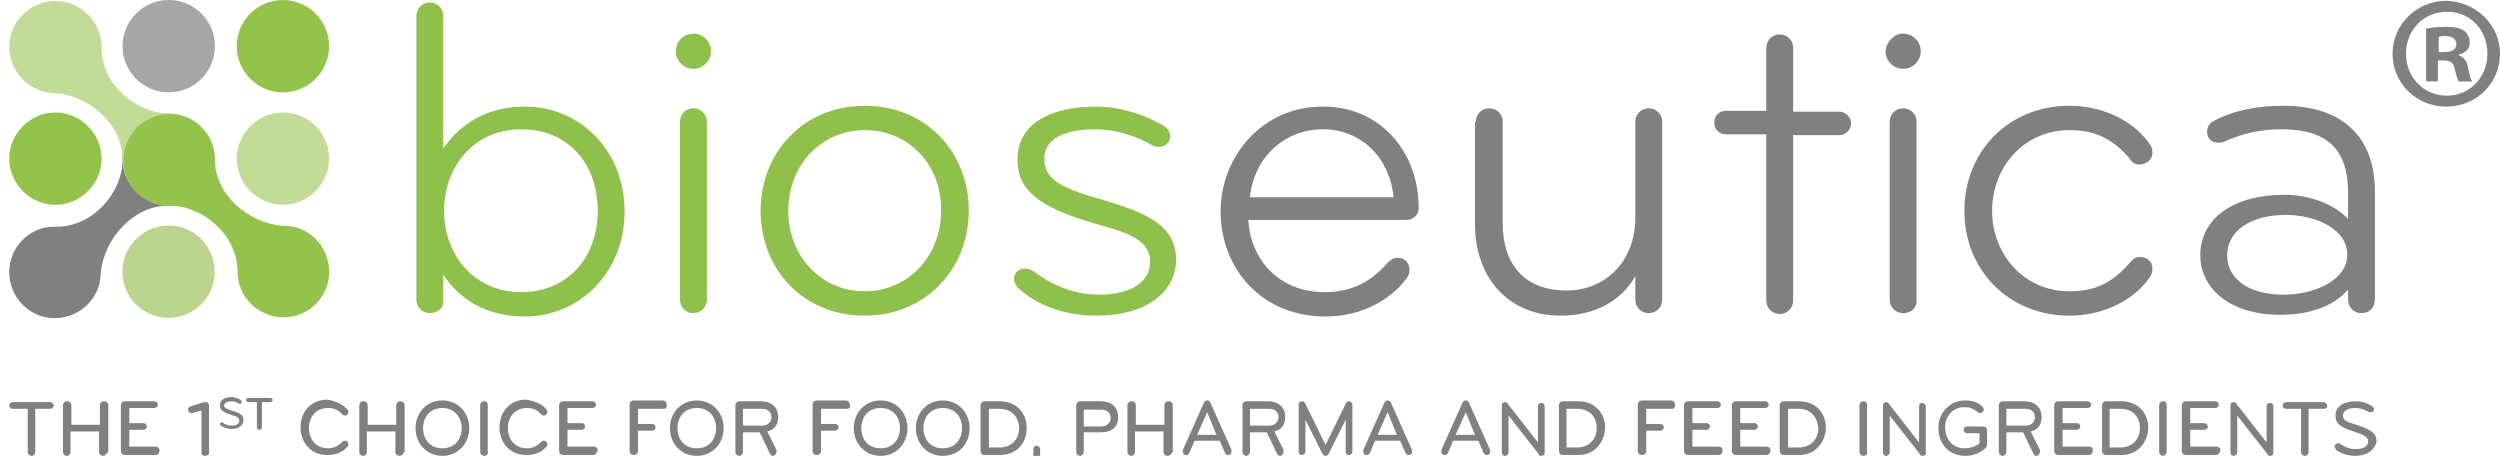
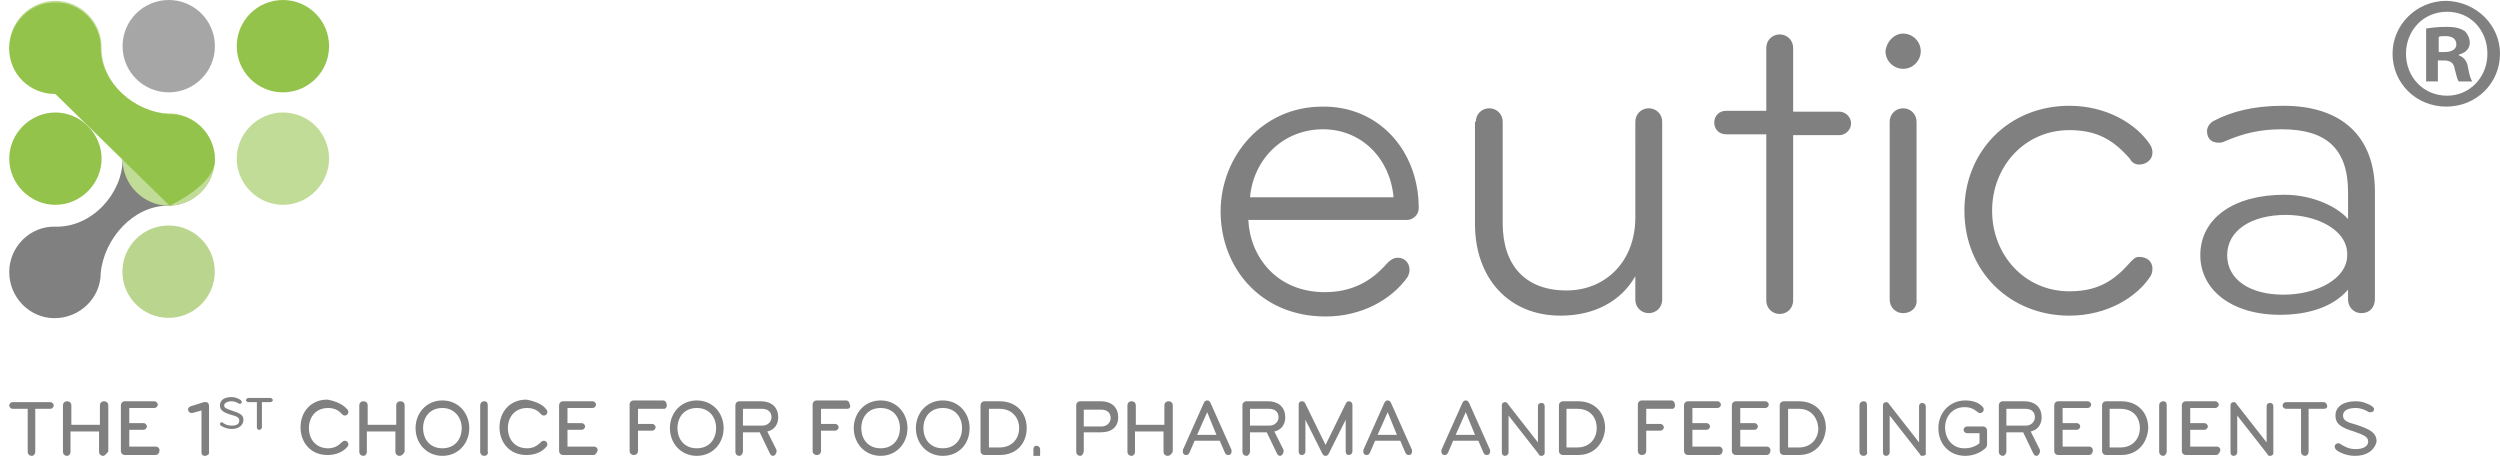
<svg xmlns="http://www.w3.org/2000/svg" xml:space="preserve" id="Livello_1" x="0" y="0" style="enable-background:new 0 0 297.8 54.3" version="1.1" viewBox="0 0 297.8 54.3">
  <style type="text/css">.st0{fill:#8ec04b}.st1{fill:gray}.st2{fill:#c1dc97}.st3{fill:#a6a6a6}.st4{fill:#94c34b}.st5{fill:#bad58e}</style>
  <g>
    <g>
-       <path d="M51.2 37.3c-.9 0-1.6-.7-1.6-1.6V1.9c0-.9.7-1.6 1.6-1.6.9 0 1.6.7 1.6 1.6v15.8c2.1-3.1 5.4-5 9.7-5 6.6 0 11.9 5.2 11.9 12.5 0 7.2-5.3 12.5-11.9 12.5-4.4 0-7.7-1.9-9.7-5v3.2c.1.7-.6 1.4-1.6 1.4zm10.9-21.9c-5.6 0-9.2 4.4-9.2 9.7s3.6 9.7 9.2 9.7c5.4 0 9.1-4 9.1-9.7s-3.6-9.7-9.1-9.7zM82.6 4c1.1 0 2.1.9 2.1 2.1 0 1.1-.9 2.1-2.1 2.1-1.1 0-2.1-.9-2.1-2.1 0-1.1.9-2.1 2.1-2.1zm0 33.3c-.9 0-1.6-.7-1.6-1.6V14.5c0-.9.7-1.6 1.6-1.6.9 0 1.6.7 1.6 1.6v21.2c0 .9-.7 1.6-1.6 1.6zM103 37.6c-7.3 0-12.4-5.5-12.4-12.5 0-6.9 5.1-12.5 12.4-12.5 7.3 0 12.4 5.5 12.4 12.5 0 6.9-5.1 12.5-12.4 12.5zm0-22.1c-5.1 0-9.1 4.1-9.1 9.6s4 9.6 9.1 9.6 9.1-4.1 9.1-9.6c.1-5.5-3.9-9.6-9.1-9.6zM130.6 37.6c-3.6 0-6.8-1.1-9.1-3.1-.4-.3-.7-.8-.7-1.3 0-.7.5-1.2 1.3-1.2.5 0 .9.2 1.3.5 2.1 1.6 4.8 2.6 7.5 2.6 3.8 0 6.1-1.5 6.1-3.9 0-2.7-2.8-3.5-6.3-4.5-7.2-2-9.5-4.2-9.5-7.7 0-4.2 3.8-6.3 9.4-6.3 2.4 0 5.1.7 7.3 1.9.9.4 1.5.9 1.5 1.6 0 .7-.5 1.3-1.4 1.3-.4 0-.8-.2-1.3-.5-1.7-.9-4-1.6-6.2-1.6-3.5 0-6.1 1-6.1 3.5 0 2.2 1.5 3.4 6.6 4.8 5.4 1.6 9.1 3 9.1 7.3-.1 3.8-3.5 6.6-9.5 6.6z" class="st0" />
      <path d="M169 24.8c0 .8-.7 1.4-1.4 1.4h-18.9c.2 4.4 3.4 8.6 9.1 8.6 3 0 5.4-1.1 7.4-3.4.3-.3.7-.7 1.3-.7.9 0 1.4.7 1.4 1.4 0 .4-.1.7-.3 1-1.9 2.6-5.4 4.6-9.7 4.6-7.8 0-12.5-5.9-12.5-12.5s5-12.5 12.1-12.5c6.7-.1 11.5 5.2 11.5 12.1zm-11.4-9.4c-4.8 0-8.3 3.6-8.7 8.1H166c-.4-4.6-3.8-8.1-8.4-8.1zM175.8 14.5c0-.9.7-1.6 1.6-1.6.9 0 1.6.7 1.6 1.6v12.1c0 4.9 2.6 8 7.6 8 4.6 0 8.2-3.4 8.2-8.7V14.5c0-.9.7-1.6 1.6-1.6.9 0 1.6.7 1.6 1.6v21.2c0 .9-.7 1.6-1.6 1.6-.9 0-1.6-.7-1.6-1.6v-2.8c-1.7 3-4.9 4.7-8.9 4.7-6.3 0-10.2-4.6-10.2-10.9V14.5zM219.1 13.3c.7 0 1.4.6 1.4 1.4 0 .8-.7 1.4-1.4 1.4h-5.5v19.7c0 .9-.7 1.6-1.6 1.6-.9 0-1.6-.7-1.6-1.6V16h-4.8c-.8 0-1.4-.6-1.4-1.4 0-.8.6-1.4 1.4-1.4h4.8V5.7c0-.9.7-1.6 1.6-1.6.9 0 1.6.7 1.6 1.6v7.6h5.5zM226.7 4c1.1 0 2.1.9 2.1 2.1 0 1.1-.9 2.1-2.1 2.1-1.1 0-2.1-.9-2.1-2.1.1-1.1 1-2.1 2.1-2.1zm0 33.3c-.9 0-1.6-.7-1.6-1.6V14.5c0-.9.7-1.6 1.6-1.6.9 0 1.6.7 1.6 1.6v21.2c.1.9-.6 1.6-1.6 1.6zM256.1 17.2c.2.3.3.6.3 1 0 .8-.7 1.4-1.6 1.4-.5 0-.9-.3-1.1-.7-2-2.3-4-3.4-7.2-3.4-5.3 0-9.2 4.3-9.2 9.6s3.9 9.6 9.2 9.6c3.2 0 5.2-1.1 7.2-3.4.3-.3.6-.7 1.1-.7.9 0 1.6.5 1.6 1.4 0 .4-.1.7-.3 1-1.6 2.4-5.1 4.6-9.6 4.6-7.1 0-12.5-5.3-12.5-12.5 0-7.1 5.3-12.5 12.5-12.5 4.5 0 8 2.2 9.6 4.6zM281.3 37.3c-1 0-1.6-.8-1.6-1.6v-1.2c-1.8 2.1-4.8 3-8.1 3-5.8 0-9.5-3-9.5-7.1 0-4.4 4-7.2 10-7.2 3.5 0 6.4 1.5 7.6 2.9v-3.2c0-5.2-2.6-7.5-7.9-7.5-2.6 0-4.6.5-6.7 1.4-.2.1-.4.2-.8.2-.9 0-1.4-.5-1.4-1.4 0-.5.4-1 .8-1.2 2.1-1.1 4.7-1.8 8.3-1.8 6.9 0 10.9 3.6 10.9 10.2v12.8c0 1-.6 1.7-1.6 1.7zm-9-11.7c-4.2 0-7 1.9-7 4.8s2.7 4.7 6.7 4.7 7.6-1.9 7.6-4.7c.1-3-3.6-4.8-7.3-4.8zM14.6 19c0 4-3.6 8.1-8 8-3-.1-5.5 2.4-5.5 5.4 0 3 2.4 5.5 5.4 5.5 3 0 5.5-2.4 5.5-5.4 0-.2 0-.2 0 0 .4-4.1 3.9-8 8-8-.2 0-.2 0 0 0 3 0 5.5-2.4 5.5-5.4 0-3-2.4-5.5-5.4-5.5-3-.1-5.5 2.3-5.5 5.4" class="st1" />
      <path d="M20.1 13.5c-4 0-8.1-3.6-8-7.9 0-3-2.5-5.5-5.5-5.5S1.1 2.6 1.1 5.6s2.5 5.5 5.5 5.5c.2 0 .2 0 0 0 4.1.3 8 3.8 8 7.9 0-.2 0-.2 0 0 0 3 2.5 5.5 5.5 5.5s5.5-2.5 5.5-5.5-2.5-5.5-5.5-5.5" class="st2" />
      <circle cx="20.1" cy="5.5" r="5.5" class="st3" />
      <path d="M12.1 18.9c0 3-2.5 5.5-5.5 5.5s-5.5-2.5-5.5-5.5 2.5-5.5 5.5-5.5 5.5 2.5 5.5 5.5z" class="st4" />
      <circle cx="20.1" cy="32.3" r="5.5" class="st5" transform="rotate(-89.016 20.123 32.34) scale(1)" />
      <path d="M39.2 18.9c0 3-2.5 5.5-5.5 5.5s-5.5-2.5-5.5-5.5 2.5-5.5 5.5-5.5c3.1 0 5.5 2.5 5.5 5.5z" class="st2" />
      <circle cx="33.7" cy="5.5" r="5.5" class="st4" />
-       <path d="M20.2 24.5c4 0 8.1 3.5 8.1 7.9 0 3 2.5 5.4 5.5 5.4s5.5-2.5 5.4-5.5c0-3-2.5-5.5-5.5-5.4-.2 0-.2 0 0 0-4.1-.3-8.1-3.7-8.1-7.9 0 .2 0 .2 0 0 0-3-2.5-5.5-5.5-5.4-3 0-5.4 2.5-5.4 5.5s2.4 5.4 5.5 5.4" class="st4" />
+       <path d="M20.2 24.5s5.5-2.5 5.4-5.5c0-3-2.5-5.5-5.5-5.4-.2 0-.2 0 0 0-4.1-.3-8.1-3.7-8.1-7.9 0 .2 0 .2 0 0 0-3-2.5-5.5-5.5-5.4-3 0-5.4 2.5-5.4 5.5s2.4 5.4 5.5 5.4" class="st4" />
    </g>
    <g>
      <path d="M297.8 6.4c0 3.5-2.8 6.3-6.4 6.3-3.6 0-6.4-2.8-6.4-6.3s2.9-6.3 6.4-6.3c3.6.1 6.4 2.9 6.4 6.3zm-11.2 0c0 2.8 2.1 5 4.9 5 2.7 0 4.8-2.2 4.8-5s-2-5-4.8-5c-2.9 0-4.9 2.3-4.9 5zm3.8 3.3H289V3.4c.6-.1 1.4-.2 2.4-.2 1.2 0 1.7.2 2.2.5.3.3.6.8.6 1.4 0 .7-.5 1.2-1.3 1.4v.1c.6.2 1 .7 1.1 1.5.2 1 .3 1.3.5 1.6h-1.6c-.2-.2-.3-.8-.5-1.5-.1-.7-.5-1-1.3-1h-.7v2.5zm.1-3.5h.7c.8 0 1.4-.3 1.4-.9 0-.6-.4-1-1.3-1-.4 0-.6 0-.8.1v1.8z" class="st1" />
    </g>
  </g>
  <g>
    <path d="M6 48.7H4.2v5.1c0 .3-.2.5-.4.5-.3 0-.5-.2-.5-.5v-5.1H1.5c-.2 0-.4-.2-.4-.4s.2-.4.4-.4H6c.2 0 .4.2.4.4s-.2.4-.4.4zM12.3 54.3c-.3 0-.5-.2-.5-.5v-2.4H8.4v2.4c0 .3-.2.5-.4.5-.3 0-.5-.2-.5-.5v-5.5c0-.3.2-.5.5-.5s.5.2.5.5v2.3h3.4v-2.3c0-.3.2-.5.5-.5s.5.2.5.5v5.5c-.2.2-.4.5-.6.5zM18.5 54.2h-3.6c-.3 0-.5-.2-.5-.5v-5.4c0-.3.2-.5.5-.5h3.5c.2 0 .4.2.4.4s-.2.4-.4.4h-3v1.8h1.7c.2 0 .4.2.4.4s-.2.4-.4.4h-1.7v2h3.2c.2 0 .4.2.4.4 0 .4-.2.6-.5.6zM24.4 54.3c-.3 0-.4-.2-.4-.4v-5l-1.1.3h-.1c-.2 0-.4-.2-.4-.4s.1-.3.3-.4l1.6-.5h.2c.3 0 .4.2.4.5V54c0 .1-.2.3-.5.3zM27.6 51.1c-.5 0-1-.2-1.3-.4-.1-.1-.1-.2-.1-.2 0-.1.1-.2.2-.2s.1 0 .2.1c.3.2.6.3 1 .3.6 0 .9-.2.9-.6 0-.4-.3-.5-1-.7-1-.3-1.3-.6-1.3-1.1 0-.7.6-1 1.4-1 .3 0 .6.1.8.2.2.1.4.2.4.4 0 .1-.1.2-.2.2h-.1c-.3-.2-.6-.3-.9-.3-.5 0-.9.2-.9.5s.3.4.9.6c.9.3 1.4.5 1.4 1.1 0 .6-.5 1.1-1.4 1.1zM32.2 47.9h-1v3c0 .1-.1.3-.3.3-.2 0-.3-.1-.3-.3v-3h-1c-.1 0-.3-.1-.3-.2s.1-.3.3-.3h2.6c.1 0 .3.1.3.3 0 0-.1.2-.3.2zM41.4 48.8c.1.1.1.2.1.3 0 .2-.2.4-.4.4s-.3-.1-.4-.2c-.4-.5-1-.7-1.6-.7-1.5 0-2.3 1.1-2.3 2.4 0 1.3.8 2.4 2.3 2.4.7 0 1.2-.3 1.6-.7.1-.1.2-.2.4-.2s.4.2.4.4c0 .1 0 .2-.1.3-.5.6-1.3 1-2.4 1-2 0-3.2-1.5-3.2-3.3 0-1.8 1.2-3.3 3.2-3.3 1.1.2 1.9.6 2.4 1.2zM47.6 54.3c-.3 0-.5-.2-.5-.5v-2.4h-3.4v2.4c0 .3-.2.5-.4.5-.3 0-.5-.2-.5-.5v-5.5c0-.3.2-.5.5-.5s.5.2.5.5v2.3h3.4v-2.3c0-.3.2-.5.5-.5s.5.2.5.5v5.5c-.1.2-.3.5-.6.5zM52.7 54.3c-1.9 0-3.2-1.5-3.2-3.3 0-1.8 1.3-3.3 3.2-3.3 1.9 0 3.2 1.5 3.2 3.3 0 1.8-1.3 3.3-3.2 3.3zm0-5.7c-1.5 0-2.3 1.1-2.3 2.4 0 1.3.8 2.4 2.3 2.4 1.5 0 2.3-1.1 2.3-2.4 0-1.3-.9-2.4-2.3-2.4zM57.7 54.3c-.3 0-.5-.2-.5-.5v-5.5c0-.3.2-.5.5-.5s.4.2.4.5v5.5c.1.2-.1.5-.4.5zM65.1 48.8c.1.1.1.2.1.3 0 .2-.2.4-.4.4s-.3-.1-.4-.2c-.4-.5-1-.7-1.6-.7-1.5 0-2.3 1.1-2.3 2.4 0 1.3.8 2.4 2.3 2.4.7 0 1.2-.3 1.6-.7.1-.1.2-.2.4-.2s.4.2.4.4c0 .1 0 .2-.1.3-.5.6-1.3 1-2.4 1-2 0-3.2-1.5-3.2-3.3 0-1.8 1.2-3.3 3.2-3.3 1.1.2 2 .6 2.4 1.2zM70.7 54.2h-3.6c-.3 0-.5-.2-.5-.5v-5.4c0-.3.2-.5.5-.5h3.5c.2 0 .4.2.4.4s-.2.4-.4.4h-3v1.8h1.7c.2 0 .4.2.4.4s-.2.4-.4.4h-1.7v2h3.2c.2 0 .4.2.4.4-.1.4-.3.6-.5.6zM79.1 48.7H76v1.8h1.7c.2 0 .4.2.4.4s-.2.4-.4.4H76v2.4c0 .3-.2.5-.5.5s-.5-.2-.5-.5v-5.5c0-.3.2-.5.5-.5H79c.2 0 .4.2.4.4.1.4-.1.6-.3.6zM83 54.3c-1.9 0-3.2-1.5-3.2-3.3 0-1.8 1.3-3.3 3.2-3.3 1.9 0 3.2 1.5 3.2 3.3 0 1.8-1.3 3.3-3.2 3.3zm0-5.7c-1.5 0-2.3 1.1-2.3 2.4 0 1.3.8 2.4 2.3 2.4 1.5 0 2.3-1.1 2.3-2.4 0-1.3-.8-2.4-2.3-2.4zM88.1 54.3c-.3 0-.5-.2-.5-.5v-5.5c0-.3.2-.5.5-.5h2.5c1.4 0 2.1.8 2.1 1.9 0 .8-.4 1.5-1.3 1.7l1.1 2.2v.2c0 .2-.2.5-.4.5s-.3-.1-.4-.3l-1.2-2.5h-2v2.3c0 .2-.2.5-.4.5zm.4-5.6v2h2.3c.7 0 1.1-.5 1.1-1 0-.6-.4-1-1.1-1h-2.3zM100.9 48.7h-3.1v1.8h1.7c.2 0 .4.2.4.4s-.2.4-.4.4h-1.7v2.4c0 .3-.2.5-.5.5s-.5-.2-.5-.5v-5.5c0-.3.2-.5.5-.5h3.5c.2 0 .4.2.4.4.2.4 0 .6-.3.6zM104.9 54.3c-1.9 0-3.2-1.5-3.2-3.3 0-1.8 1.3-3.3 3.2-3.3 1.9 0 3.2 1.5 3.2 3.3 0 1.8-1.3 3.3-3.2 3.3zm0-5.7c-1.5 0-2.3 1.1-2.3 2.4 0 1.3.8 2.4 2.3 2.4s2.3-1.1 2.3-2.4c0-1.3-.8-2.4-2.3-2.4zM112.3 54.3c-1.9 0-3.2-1.5-3.2-3.3 0-1.8 1.3-3.3 3.2-3.3 1.9 0 3.2 1.5 3.2 3.3 0 1.8-1.2 3.3-3.2 3.3zm0-5.7c-1.5 0-2.3 1.1-2.3 2.4 0 1.3.8 2.4 2.3 2.4 1.5 0 2.3-1.1 2.3-2.4 0-1.3-.8-2.4-2.3-2.4zM119.1 54.2h-1.8c-.3 0-.5-.2-.5-.5v-5.4c0-.3.2-.5.5-.5h1.8c1.9 0 3.2 1.3 3.2 3.2 0 1.8-1.2 3.2-3.2 3.2zm0-5.5h-1.3v4.6h1.3c1.4 0 2.3-1 2.3-2.3 0-1.3-.9-2.3-2.3-2.3zM123.6 55.5c-.1.1-.2.3-.4.3-.3 0-.4-.2-.4-.3 0-.1 0-.2.1-.3.2-.4.2-.8.2-1.2v-.5c0-.2.1-.4.4-.4.2 0 .4.2.4.4v.4c0 .5 0 1.1-.3 1.6zM128.7 54.3c-.3 0-.5-.2-.5-.5v-5.5c0-.3.2-.5.5-.5h2.4c1.4 0 2.1.8 2.1 1.9 0 1.1-.7 1.8-2.1 1.8h-2v2.2c0 .3-.2.6-.4.6zm.4-5.6v2.1h2.1c.7 0 1.1-.5 1.1-1 0-.6-.4-1-1.1-1h-2.1zM139.1 54.3c-.3 0-.5-.2-.5-.5v-2.4h-3.4v2.4c0 .3-.2.5-.4.5-.3 0-.5-.2-.5-.5v-5.5c0-.3.2-.5.5-.5s.5.2.5.5v2.3h3.4v-2.3c0-.3.2-.5.5-.5s.5.2.5.5v5.5c-.1.2-.3.5-.6.5zM146.7 53.6v.2c0 .2-.1.4-.4.4-.2 0-.3-.1-.4-.3l-.6-1.4h-3l-.6 1.4c-.1.2-.2.3-.4.3-.3 0-.4-.2-.4-.4v-.2l2.5-5.6c.1-.2.2-.3.4-.3s.3.1.4.3l2.5 5.6zm-2.9-4.5-1.2 2.7h2.3l-1.1-2.7zM148.5 54.3c-.3 0-.5-.2-.5-.5v-5.5c0-.3.2-.5.5-.5h2.5c1.4 0 2.1.8 2.1 1.9 0 .8-.4 1.5-1.3 1.7l1.1 2.2v.2c0 .2-.2.5-.4.5s-.3-.1-.4-.3l-1.2-2.5h-2v2.3c0 .2-.2.5-.4.5zm.4-5.6v2h2.3c.7 0 1.1-.5 1.1-1 0-.6-.4-1-1.1-1h-2.3zM160.3 48.1c.1-.2.2-.3.4-.3s.4.2.4.4v5.6c0 .2-.2.4-.4.4-.3 0-.4-.2-.4-.4V50l-2 4c-.1.2-.2.3-.4.3s-.3-.1-.4-.3l-2-4v3.8c0 .2-.2.4-.4.4-.3 0-.4-.2-.4-.4v-5.6c0-.3.2-.4.4-.4s.3.1.4.3l2.4 4.9 2.4-4.9zM168.2 53.6v.2c0 .2-.1.4-.4.4-.2 0-.3-.1-.4-.3l-.6-1.4h-3l-.6 1.4c-.1.2-.2.3-.4.3-.3 0-.4-.2-.4-.4v-.2l2.5-5.6c.1-.2.2-.3.4-.3s.3.1.4.3l2.5 5.6zm-2.9-4.5-1.2 2.7h2.3l-1.1-2.7zM177.5 53.6v.2c0 .2-.1.4-.4.4-.2 0-.3-.1-.4-.3l-.6-1.4h-3l-.6 1.4c-.1.2-.2.3-.4.3-.3 0-.4-.2-.4-.4v-.2l2.5-5.6c.1-.2.2-.3.4-.3s.3.1.4.3l2.5 5.6zm-2.9-4.5-1.2 2.7h2.3l-1.1-2.7zM183.6 54.3c-.2 0-.3-.1-.3-.2l-3.6-4.6v4.4c0 .2-.2.4-.4.4-.3 0-.4-.2-.4-.4v-5.6c0-.3.2-.4.4-.4.1 0 .3.1.3.2l3.6 4.6v-4.3c0-.3.2-.4.4-.4.3 0 .4.2.4.4V54c0 .1-.1.3-.4.3zM188 54.2h-1.8c-.3 0-.5-.2-.5-.5v-5.4c0-.3.2-.5.5-.5h1.8c1.9 0 3.2 1.3 3.2 3.2-.1 1.8-1.3 3.2-3.2 3.2zm-.1-5.5h-1.3v4.6h1.3c1.4 0 2.3-1 2.3-2.3 0-1.3-.8-2.3-2.3-2.3zM199.2 48.7h-3.1v1.8h1.7c.2 0 .4.2.4.4s-.2.4-.4.4h-1.7v2.4c0 .3-.2.5-.5.5s-.5-.2-.5-.5v-5.5c0-.3.2-.5.5-.5h3.5c.2 0 .4.2.4.4.1.4-.1.6-.3.6zM204.7 54.2h-3.6c-.3 0-.5-.2-.5-.5v-5.4c0-.3.2-.5.5-.5h3.5c.2 0 .4.2.4.4s-.2.4-.4.4h-3v1.8h1.7c.2 0 .4.2.4.4s-.2.4-.4.4h-1.7v2h3.2c.2 0 .4.2.4.4 0 .4-.2.6-.5.6zM210.4 54.2h-3.6c-.3 0-.5-.2-.5-.5v-5.4c0-.3.2-.5.5-.5h3.5c.2 0 .4.2.4.4s-.2.4-.4.4h-3v1.8h1.7c.2 0 .4.2.4.4s-.2.4-.4.4h-1.7v2h3.2c.2 0 .4.2.4.4 0 .4-.2.6-.5.6zM214.3 54.2h-1.8c-.3 0-.5-.2-.5-.5v-5.4c0-.3.2-.5.5-.5h1.8c1.9 0 3.2 1.3 3.2 3.2-.1 1.8-1.3 3.2-3.2 3.2zm0-5.5H213v4.6h1.3c1.4 0 2.3-1 2.3-2.3-.1-1.3-.9-2.3-2.3-2.3zM222 54.3c-.3 0-.5-.2-.5-.5v-5.5c0-.3.2-.5.5-.5s.4.2.4.5v5.5c.1.2-.1.5-.4.5zM229 54.3c-.2 0-.3-.1-.3-.2l-3.6-4.6v4.4c0 .2-.2.4-.4.4-.3 0-.4-.2-.4-.4v-5.6c0-.3.2-.4.4-.4.1 0 .3.1.3.2l3.6 4.6v-4.3c0-.3.2-.4.4-.4s.4.2.4.4V54c.1.1-.1.3-.4.3zM236.6 53.3c-.6.6-1.5 1-2.5 1-1.9 0-3.2-1.4-3.2-3.3s1.4-3.3 3.2-3.3c.8 0 1.6.2 2.1.8.1.1.1.2.1.3 0 .2-.2.4-.4.4-.1 0-.2 0-.3-.1-.5-.4-.9-.6-1.6-.6-1.4 0-2.3 1.1-2.3 2.4 0 1.3.8 2.5 2.3 2.5.7 0 1.3-.2 1.8-.6v-1.2h-1.5c-.2 0-.4-.2-.4-.4s.2-.4.4-.4h1.9c.3 0 .5.2.5.5V53c0 .1-.1.2-.1.3zM238.6 54.3c-.3 0-.5-.2-.5-.5v-5.5c0-.3.2-.5.5-.5h2.5c1.4 0 2.1.8 2.1 1.9 0 .8-.4 1.5-1.3 1.7l1.1 2.2v.2c0 .2-.2.5-.4.5s-.3-.1-.4-.3l-1.2-2.5h-2v2.3c0 .2-.2.5-.4.5zm.4-5.6v2h2.3c.7 0 1.1-.5 1.1-1 0-.6-.4-1-1.1-1H239zM248.8 54.2h-3.6c-.3 0-.5-.2-.5-.5v-5.4c0-.3.2-.5.5-.5h3.5c.2 0 .4.2.4.4s-.2.4-.4.4h-3v1.8h1.7c.2 0 .4.2.4.4s-.2.4-.4.4h-1.7v2h3.2c.2 0 .4.2.4.4 0 .4-.2.6-.5.6zM252.7 54.2h-1.8c-.3 0-.5-.2-.5-.5v-5.4c0-.3.2-.5.5-.5h1.8c1.9 0 3.2 1.3 3.2 3.2-.1 1.8-1.3 3.2-3.2 3.2zm-.1-5.5h-1.3v4.6h1.3c1.4 0 2.3-1 2.3-2.3 0-1.3-.8-2.3-2.3-2.3zM257.7 54.3c-.3 0-.5-.2-.5-.5v-5.5c0-.3.2-.5.5-.5s.4.2.4.5v5.5c0 .2-.2.5-.4.5zM264 54.2h-3.6c-.3 0-.5-.2-.5-.5v-5.4c0-.3.2-.5.5-.5h3.5c.2 0 .4.2.4.4s-.2.4-.4.4h-3v1.8h1.7c.2 0 .4.2.4.4s-.2.4-.4.4h-1.7v2h3.2c.2 0 .4.2.4.4-.1.4-.3.6-.5.6zM270.4 54.3c-.2 0-.3-.1-.3-.2l-3.6-4.6v4.4c0 .2-.2.4-.4.4-.3 0-.4-.2-.4-.4v-5.6c0-.3.2-.4.4-.4.1 0 .3.1.3.2l3.6 4.6v-4.3c0-.3.2-.4.4-.4.3 0 .4.2.4.4V54c0 .1-.1.3-.4.3zM276.8 48.7H275v5.1c0 .3-.2.5-.4.5-.3 0-.5-.2-.5-.5v-5.1h-1.8c-.2 0-.4-.2-.4-.4s.2-.4.4-.4h4.5c.2 0 .4.2.4.4.1.2-.1.4-.4.4zM280.5 54.3c-.8 0-1.7-.3-2.2-.7-.1-.1-.2-.3-.2-.4 0-.2.2-.4.4-.4.1 0 .2 0 .3.1.5.3 1 .6 1.8.6 1 0 1.5-.4 1.5-.9 0-.6-.6-.8-1.7-1.2-1.7-.5-2.2-1-2.2-1.9 0-1.1 1-1.7 2.4-1.7.5 0 1 .1 1.4.3.3.1.8.4.8.6 0 .2-.1.4-.4.4h-.2c-.5-.3-1-.5-1.6-.5-.9 0-1.5.3-1.5.9 0 .6.5.8 1.6 1.1 1.5.5 2.4.9 2.4 2-.2.9-1 1.7-2.6 1.7z" class="st1" />
  </g>
</svg>